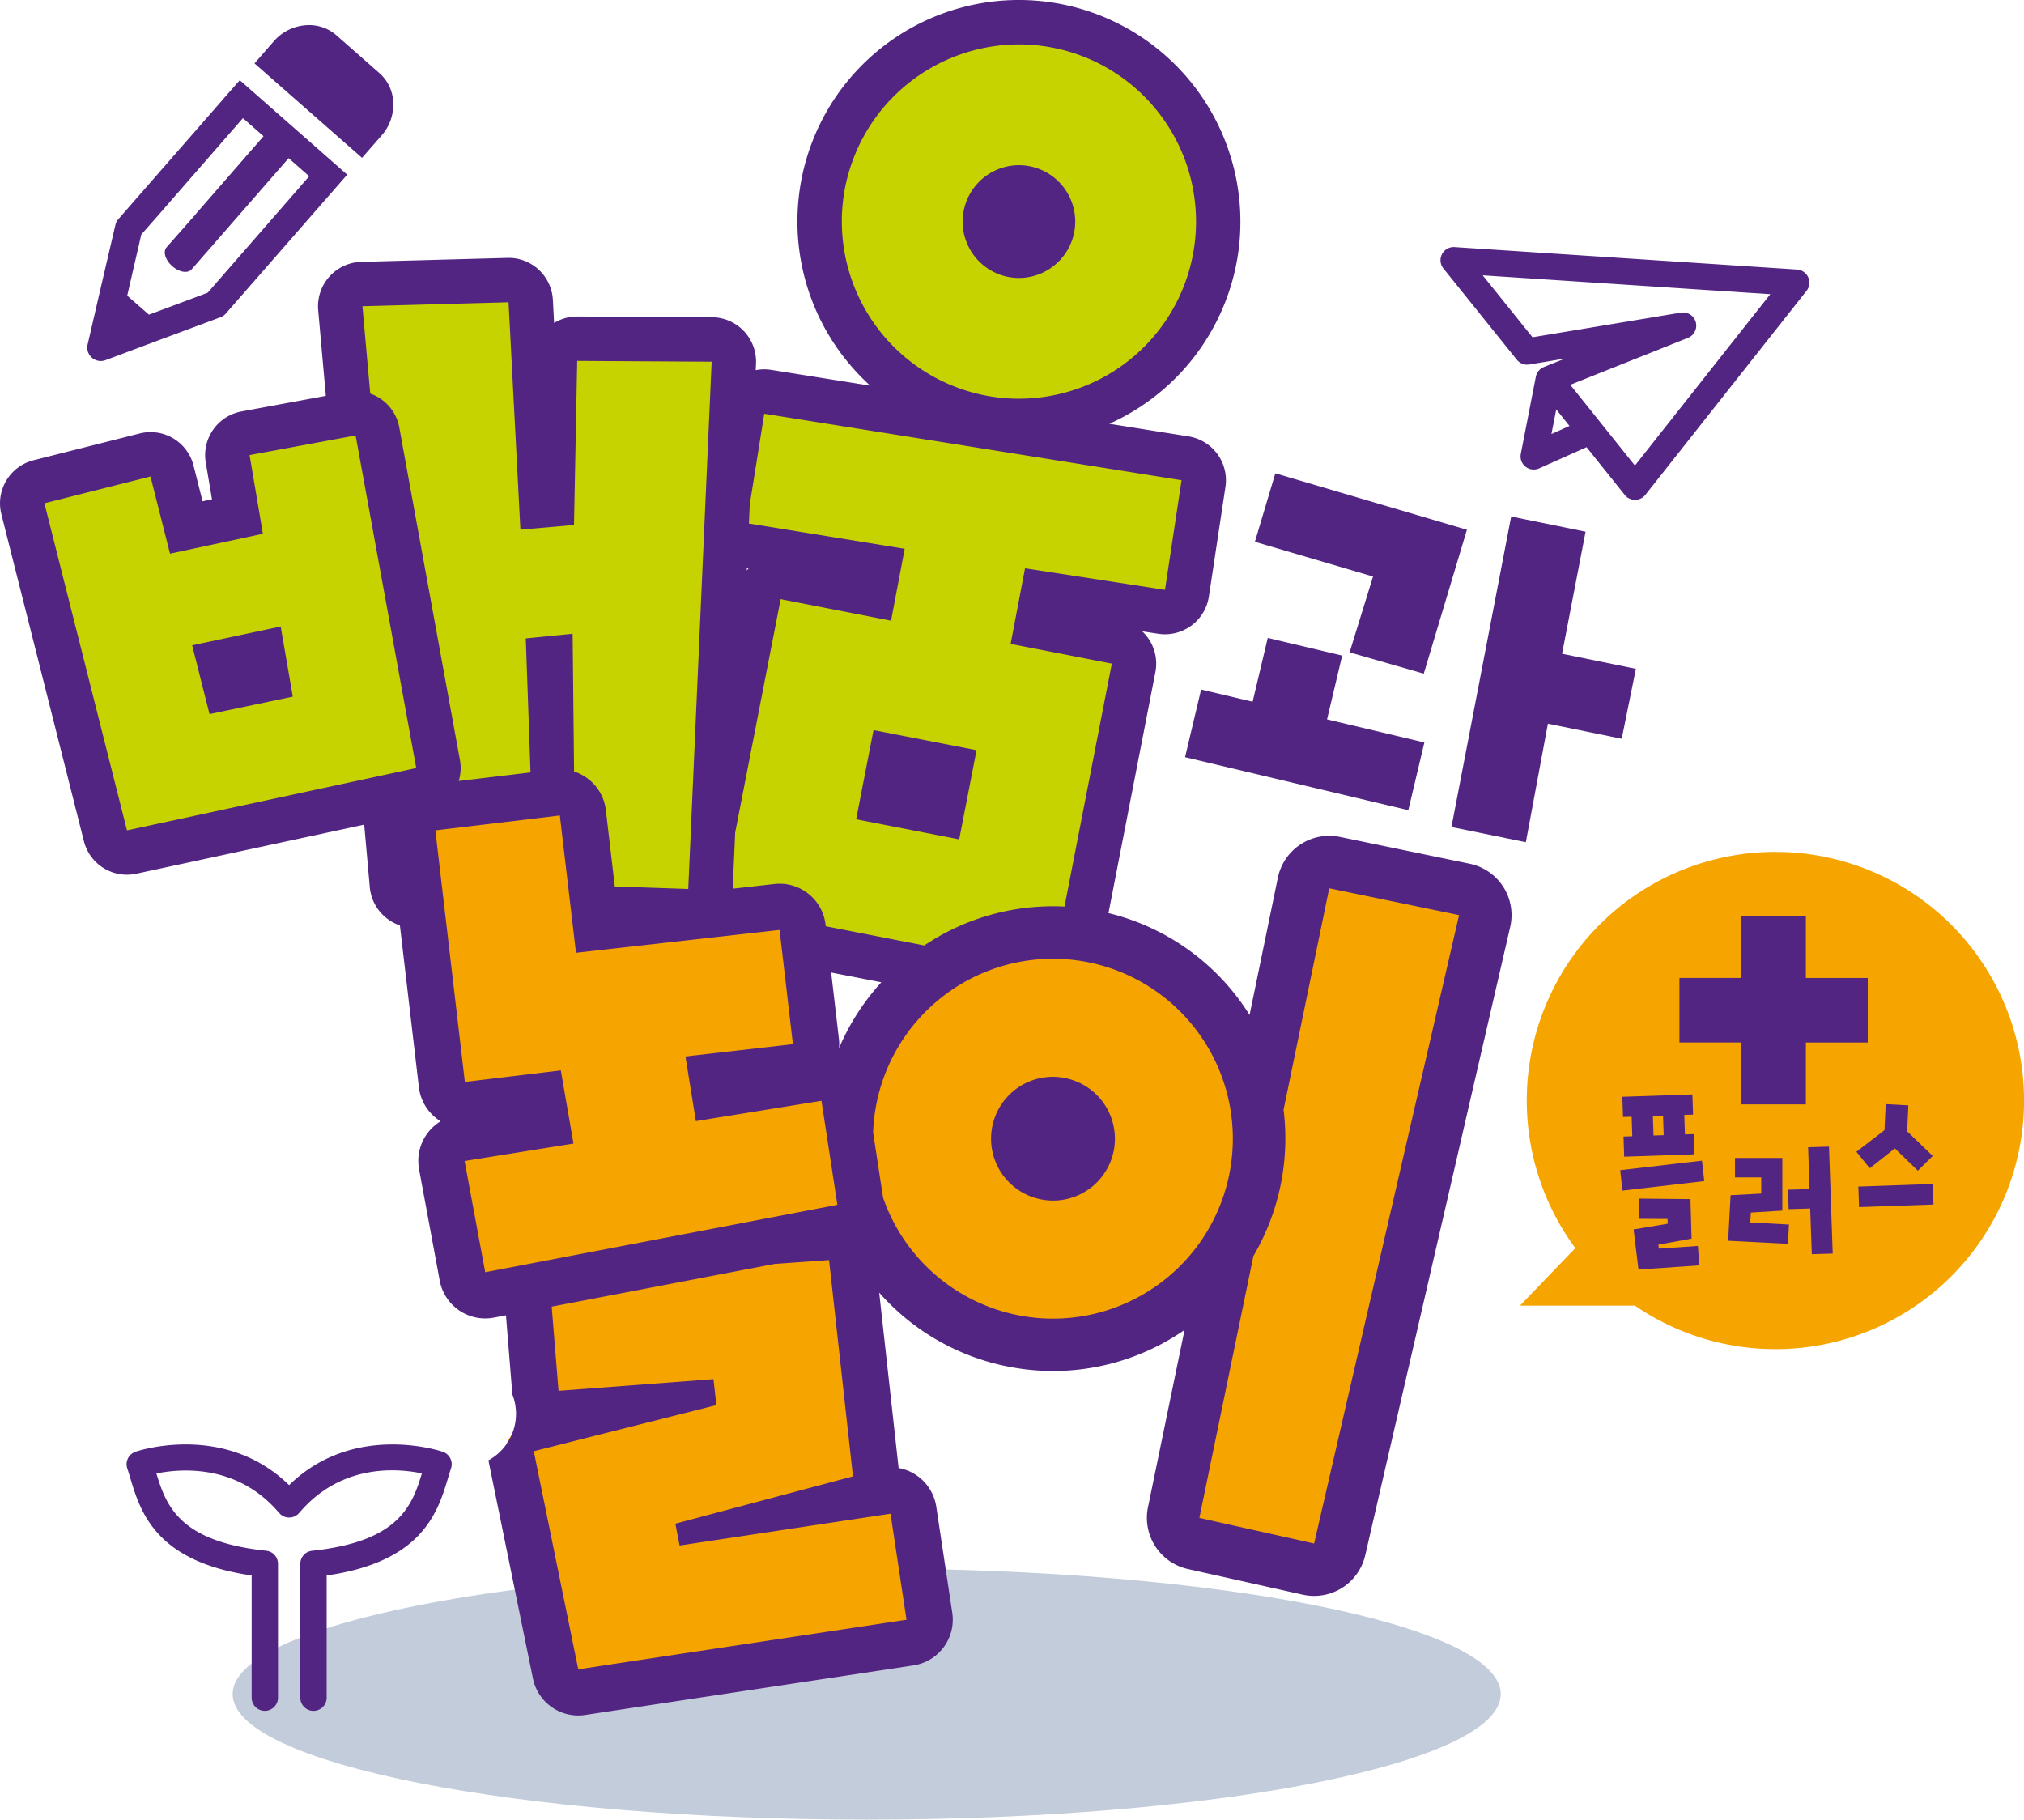
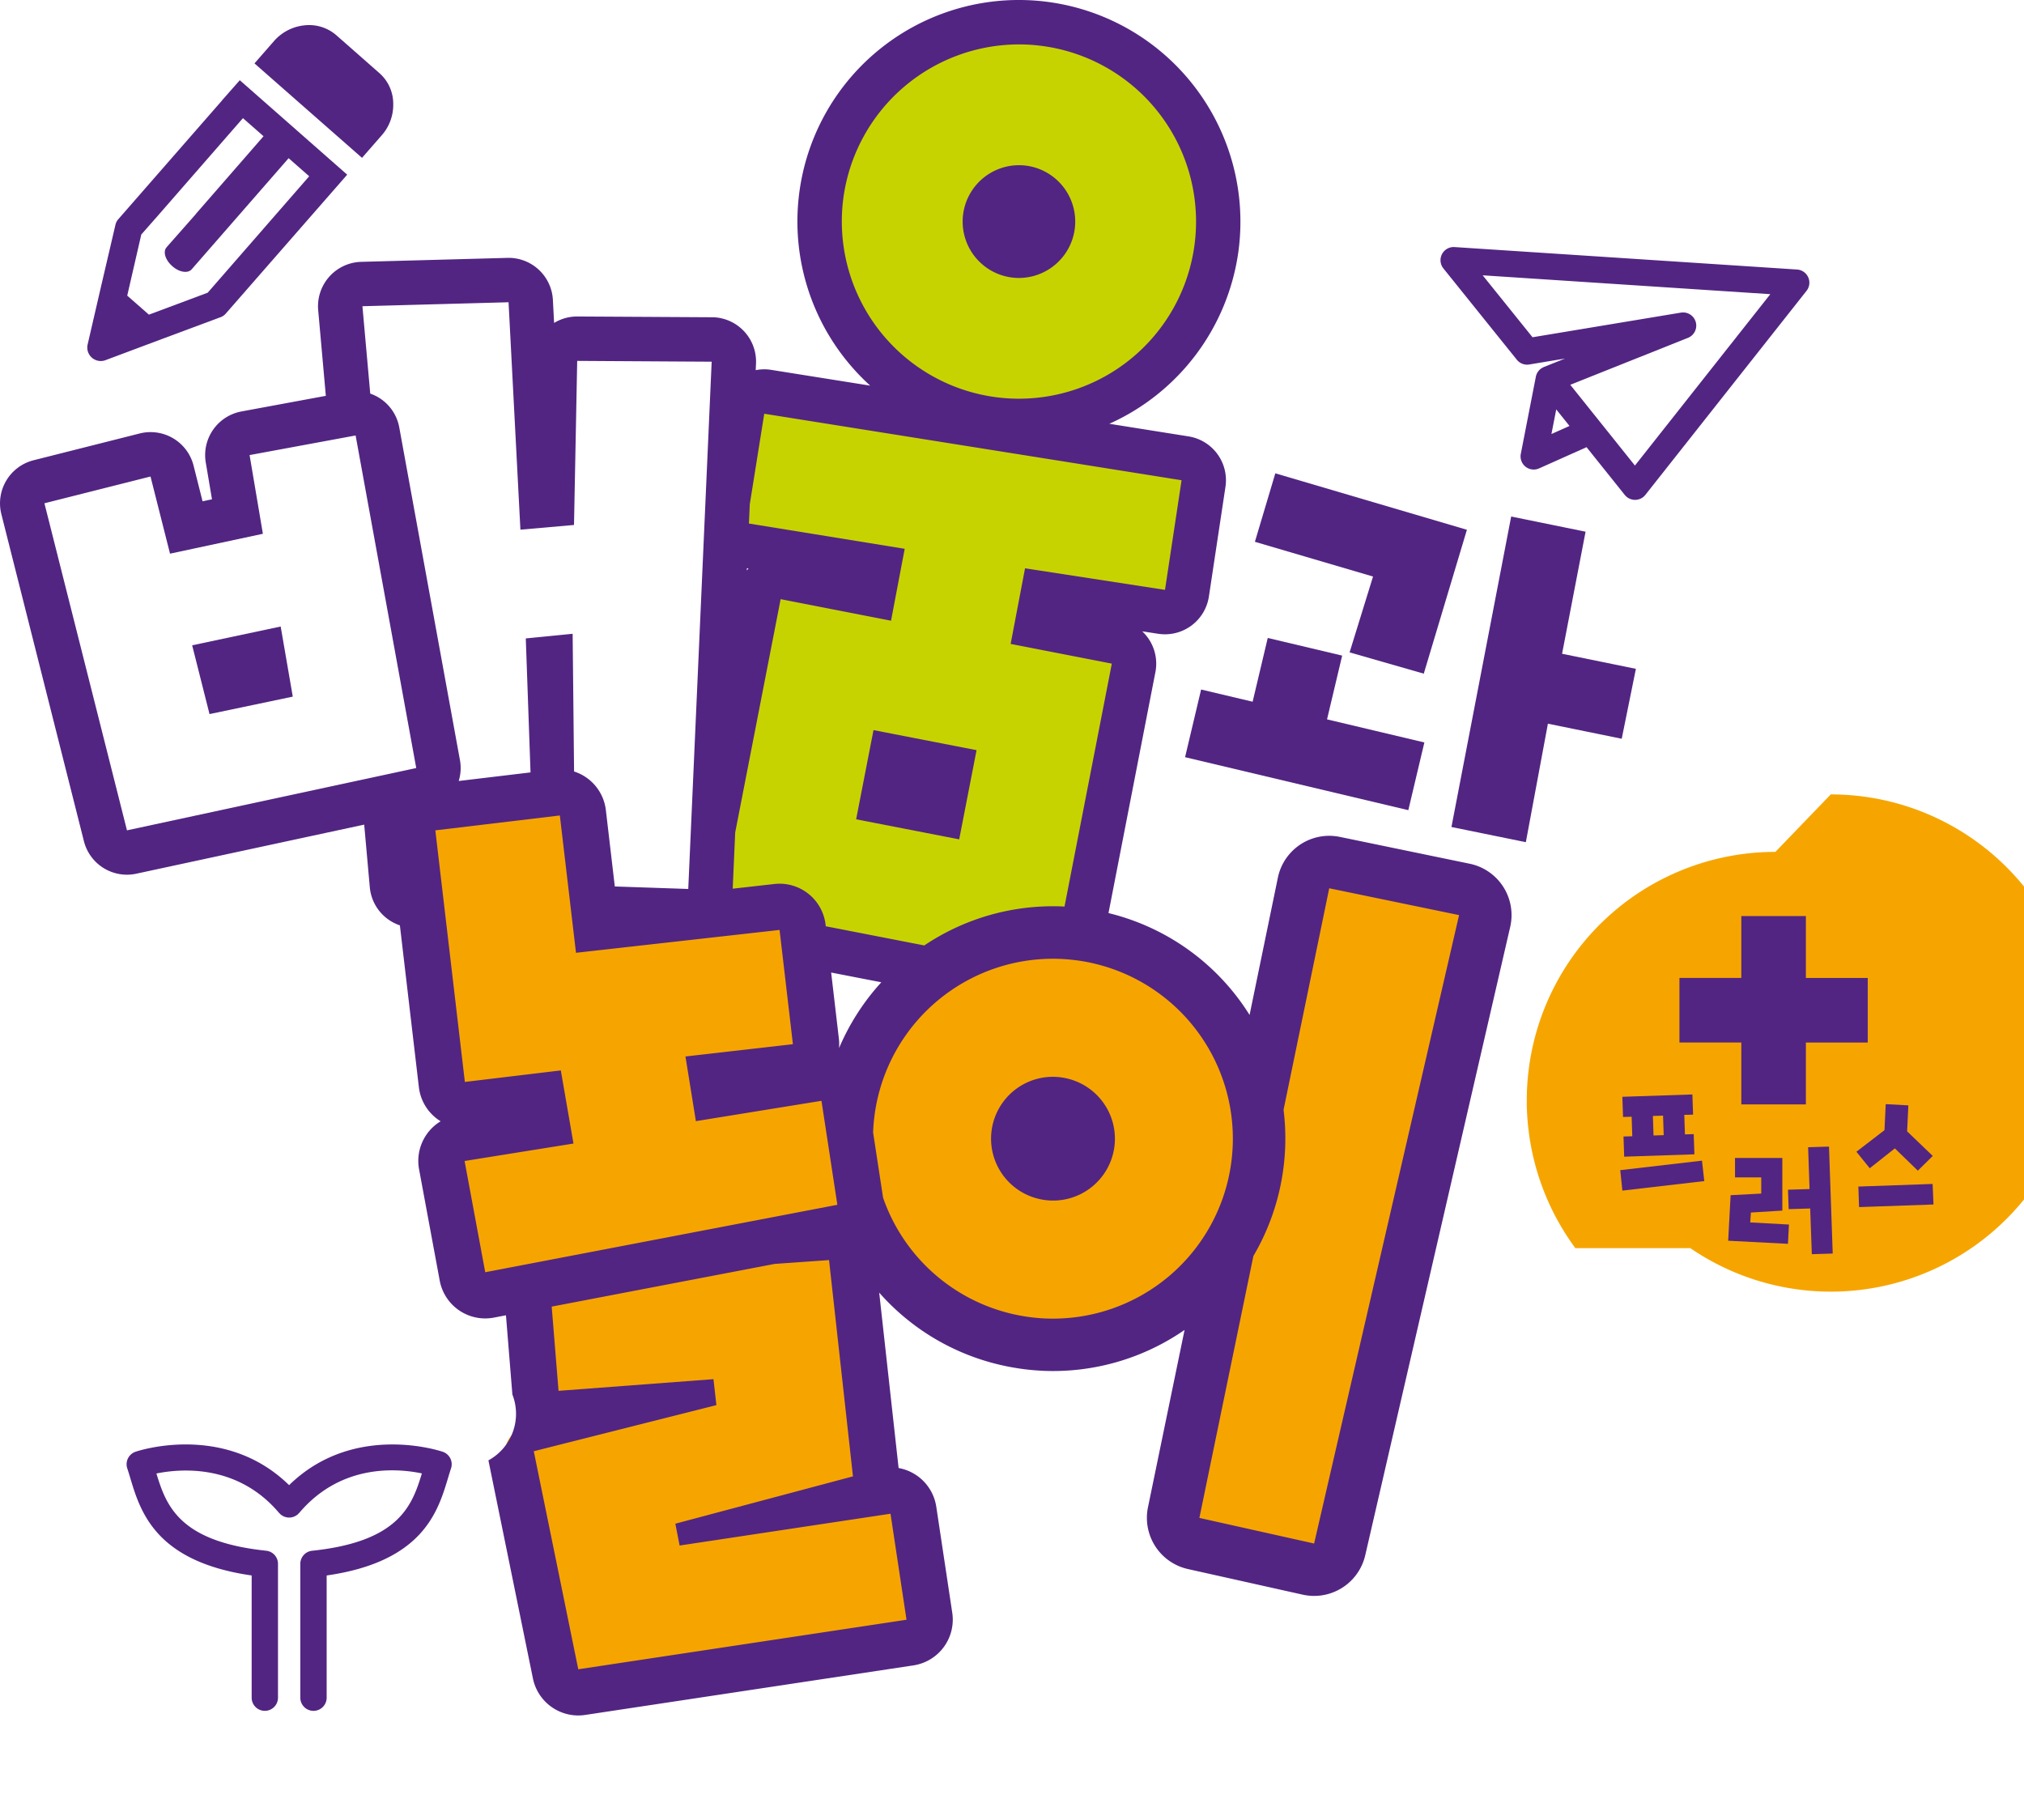
<svg xmlns="http://www.w3.org/2000/svg" width="248.922" height="223.783" viewBox="0 0 248.922 223.783">
  <g id="그룹_154" data-name="그룹 154" transform="translate(-290.894 -591.65)">
-     <path id="패스_137" data-name="패스 137" d="M310.284,737.822c0-8.527,34.912-15.44,77.979-15.44s77.979,6.913,77.979,15.44-34.913,15.439-77.979,15.439S310.284,746.348,310.284,737.822Z" transform="translate(9.221 62.171)" fill="#c2ccda" />
    <path id="패스_138" data-name="패스 138" d="M434.553,653.431l-1.742,8.6-9.078-1.853-2.714,14.574-9.15-1.868,7.346-38.184,9.15,1.866-2.89,15.012Z" transform="translate(57.531 20.474)" fill="#522582" />
    <path id="패스_139" data-name="패스 139" d="M389.667,659.484l1.973-8.322,6.336,1.5,1.859-7.842,9.152,2.17-1.861,7.843,11.971,2.839L417.123,666Z" transform="translate(46.973 25.288)" fill="#522582" />
    <path id="패스_140" data-name="패스 140" d="M416.257,655.737l-9.123-2.617,2.883-9.327-14.529-4.271L398,631.1l23.562,6.942Z" transform="translate(49.74 18.762)" fill="#522582" />
-     <path id="패스_141" data-name="패스 141" d="M448.993,662.652a30.574,30.574,0,0,0-24.6,48.731l-6.811,7.072h14.137a30.576,30.576,0,1,0,17.277-55.8Z" transform="translate(60.246 33.766)" fill="#f6a500" />
+     <path id="패스_141" data-name="패스 141" d="M448.993,662.652a30.574,30.574,0,0,0-24.6,48.731h14.137a30.576,30.576,0,1,0,17.277-55.8Z" transform="translate(60.246 33.766)" fill="#f6a500" />
    <g id="그룹_149" data-name="그룹 149" transform="translate(301.632 594.737)">
      <path id="패스_142" data-name="패스 142" d="M327.456,599.638l-5.284-4.65a5.116,5.116,0,0,0-3.955-1.213,5.744,5.744,0,0,0-3.714,1.931l-2.4,2.746,13.225,11.616,2.4-2.745a5.659,5.659,0,0,0,1.439-3.928A5,5,0,0,0,327.456,599.638Z" transform="translate(-291.544 -593.742)" fill="#522582" fill-rule="evenodd" />
      <path id="패스_143" data-name="패스 143" d="M316.924,598.335l-2.153,2.439.007.007L302,615.409a1.573,1.573,0,0,0-.376.738l-1.715,7.342-1.694,7.328a1.659,1.659,0,0,0,2.2,1.945l7.062-2.646,6.962-2.593a1.579,1.579,0,0,0,.773-.5l13.984-16v0l.937-1.071Zm-3.947,26.132-7.23,2.7-2.666-2.339,1.729-7.515,1.948-2.213L317.311,603l2.532,2.225-8.332,9.563.018,0-3.572,4.049a.124.124,0,0,1-.047.062c-.457.528-.148,1.546.71,2.3.841.751,1.9.93,2.379.4l11.93-13.674,2.531,2.222Z" transform="translate(-298.171 -591.557)" fill="#522582" fill-rule="evenodd" />
    </g>
    <path id="패스_144" data-name="패스 144" d="M456.181,615.963a1.619,1.619,0,0,0-1.374-.958l-42.126-2.762a1.619,1.619,0,0,0-1.366,2.631l9.03,11.227a1.621,1.621,0,0,0,1.527.583l4.4-.73-2.579,1.029c-.013.006-.024.015-.035.019a1.616,1.616,0,0,0-.975,1.185l-1.85,9.489a1.618,1.618,0,0,0,2.25,1.787l5.836-2.609,4.7,5.873a1.617,1.617,0,0,0,1.263.606h.006a1.615,1.615,0,0,0,1.265-.615l19.821-25.093A1.62,1.62,0,0,0,456.181,615.963ZM424.6,635.234l.59-3.026,1.63,2.035Zm10.268,3.879-7.953-9.932,14.487-5.778a1.62,1.62,0,0,0-.866-3.1l-18.262,3.032-6.13-7.618,35.374,2.32Z" transform="translate(57.098 9.792)" fill="#522582" />
    <path id="패스_145" data-name="패스 145" d="M340.34,712.946c-.114-.04-10.9-3.733-18.908,4.1-8.011-7.835-18.8-4.143-18.909-4.1a1.619,1.619,0,0,0-.994,2.038c.127.378.246.776.37,1.189,1.241,4.127,3.094,10.285,14.927,11.979v15.03a1.619,1.619,0,0,0,3.239,0v-16.46a1.62,1.62,0,0,0-1.451-1.611c-10.662-1.121-12.294-5.51-13.5-9.5,3.023-.612,9.987-1.18,15.085,4.85.029.034.065.061.1.093a.98.98,0,0,0,.094.1l.022.016a1.679,1.679,0,0,0,.149.1c.041.026.078.055.12.077a1.5,1.5,0,0,0,.152.065,1.52,1.52,0,0,0,.143.055c.049.015.1.021.148.031a1.53,1.53,0,0,0,.156.028,1.366,1.366,0,0,0,.155,0,1.338,1.338,0,0,0,.153,0,1.483,1.483,0,0,0,.158-.028c.05-.01.1-.016.149-.031a1.384,1.384,0,0,0,.14-.055,1.524,1.524,0,0,0,.153-.065,1.272,1.272,0,0,0,.117-.075c.052-.032.1-.065.153-.1l.021-.016c.035-.03.062-.065.093-.1s.068-.06.1-.094c5.142-6.084,12.067-5.492,15.086-4.86-1.208,3.991-2.833,8.387-13.5,9.512a1.617,1.617,0,0,0-1.45,1.61v16.46a1.619,1.619,0,0,0,3.239,0v-15.03c11.831-1.694,13.684-7.851,14.925-11.979.124-.413.243-.812.37-1.189A1.619,1.619,0,0,0,340.34,712.946Z" transform="translate(5.018 57.254)" fill="#522582" />
    <g id="그룹_150" data-name="그룹 150" transform="translate(490.161 704.315)">
      <path id="패스_146" data-name="패스 146" d="M438.482,691.163h7.941v-7.609h7.609v-7.941h-7.609V668h-7.941v7.609h-7.609v7.941h7.609Z" transform="translate(-423.593 -668.004)" fill="#522582" />
      <path id="패스_147" data-name="패스 147" d="M425.939,689.556l.261,2.515,10.073-1.17-.282-2.513Z" transform="translate(-425.939 -658.311)" fill="#522582" />
-       <path id="패스_148" data-name="패스 148" d="M430.156,697.7l-.055-.493,4.083-.737-.14-4.857-6.325-.064,0,2.49,3.509.018.017.583-4.193.7.6,4.937,7.474-.515-.164-2.392Z" transform="translate(-425.41 -656.807)" fill="#522582" />
      <path id="패스_149" data-name="패스 149" d="M427.258,685.612l.077,2.4-1.079.029.084,2.483,8.636-.292-.084-2.483-1.08.033-.08-2.4,1.082-.031-.086-2.482-8.614.289.084,2.483Zm3.863-.137.078,2.4-1.251.041-.078-2.4Z" transform="translate(-425.856 -660.935)" fill="#522582" />
      <path id="패스_150" data-name="패스 150" d="M437.727,694.875l3.866-.239v-6.476h-5.819v2.391H439v1.992l-3.767.2-.3,5.6,7.353.38.121-2.372-4.763-.259Z" transform="translate(-421.66 -658.418)" fill="#522582" />
      <path id="패스_151" data-name="패스 151" d="M442.393,687.294l.179,5.142-2.652.081.081,2.391,2.649-.08.2,5.62,2.571-.079-.459-13.153Z" transform="translate(-419.29 -658.868)" fill="#522582" />
      <path id="패스_152" data-name="패스 152" d="M454.917,690.329l-9.133.32.087,2.526,9.155-.32Z" transform="translate(-416.501 -657.387)" fill="#522582" />
      <path id="패스_153" data-name="패스 153" d="M450.35,689.119l2.828,2.741,1.835-1.813-3.153-3.023.152-3.195-2.785-.152-.152,3.2-3.454,2.655,1.642,2.031Z" transform="translate(-416.579 -660.551)" fill="#522582" />
    </g>
    <g id="그룹_151" data-name="그룹 151" transform="translate(292.966 594.379)">
      <path id="패스_154" data-name="패스 154" d="M409.439,632.547l-51.322-8.179a3.188,3.188,0,0,0-.329-.032,2.733,2.733,0,0,0-2.8,2.3l-2.15,13.459a2.73,2.73,0,0,0,2.259,3.127l16.656,2.7-.643,3.391-10.885-2.123a2.647,2.647,0,0,0-.419-.049,2.731,2.731,0,0,0-2.784,2.207l-7.344,37.715a2.73,2.73,0,0,0,2.159,3.2l40.728,7.933a2.67,2.67,0,0,0,.418.05,2.734,2.734,0,0,0,2.786-2.207l7.342-37.714a2.732,2.732,0,0,0-2.157-3.2l-9.776-1.9.77-4.04,14.607,2.25a2.778,2.778,0,0,0,.313.031,2.734,2.734,0,0,0,2.8-2.323l2.036-13.481A2.731,2.731,0,0,0,409.439,632.547Zm-29.933,43.659-7.311-1.424,1.093-5.606L380.6,670.6Z" transform="translate(-265.034 -578.836)" fill="#c7d300" />
-       <path id="패스_155" data-name="패스 155" d="M379.813,625.15a2.732,2.732,0,0,0-2.624-2.851c-.029,0-16.624-.1-16.624-.1a2.733,2.733,0,0,0-2.747,2.678l-.345,17.727-1.328.117-1.31-25.144a2.73,2.73,0,0,0-2.621-2.587h-.182l-17.972.49a2.73,2.73,0,0,0-2.644,2.973l1.163,13.007-12.82,2.37a2.731,2.731,0,0,0-2.2,3.141l1.2,7.1-6.29,1.344-1.752-6.935a2.724,2.724,0,0,0-3.316-1.979L294.361,639.8a2.732,2.732,0,0,0-1.979,3.317l10.152,40.222a2.728,2.728,0,0,0,2.541,2.06,2.685,2.685,0,0,0,.682-.059l31.044-6.687.964,10.782a2.731,2.731,0,0,0,2.616,2.486l14.831.516a2.733,2.733,0,0,0,2.663-1.8,2.73,2.73,0,0,0,2.33,1.49l13.91.472a2.728,2.728,0,0,0,2.82-2.607ZM317.34,665.158l-.8-3.164,5.336-1.133.558,3.229Z" transform="translate(-292.298 -583.279)" fill="#c7d300" />
      <path id="패스_156" data-name="패스 156" d="M402.783,603.193a24.348,24.348,0,0,0-16.2-9.467c-.791-.106-1.594-.177-2.388-.208a24.517,24.517,0,0,0-4.242,48.789c.794.109,1.6.18,2.4.209a24.505,24.505,0,0,0,20.431-39.324Zm-15.344,15.393a4.24,4.24,0,0,1-4.322,3.634,3.993,3.993,0,0,1-.415-.035,4.215,4.215,0,0,1-3.6-4.734,4.24,4.24,0,0,1,4.322-3.634,4.071,4.071,0,0,1,.415.037,4.208,4.208,0,0,1,3.6,4.732Z" transform="translate(-260.695 -593.5)" fill="#c7d300" />
    </g>
    <path id="패스_157" data-name="패스 157" d="M456.27,671.05a3.227,3.227,0,0,0-2.063-1.418l-15.966-3.307a3.632,3.632,0,0,0-.531-.063,3.219,3.219,0,0,0-3.283,2.573L428.7,696.613a25.392,25.392,0,0,0-19.157-20.977,24.194,24.194,0,0,0-2.861-.519c-.71-.086-1.431-.146-2.142-.173a25.33,25.33,0,0,0-26.175,22.972l-.415-2.715a2.841,2.841,0,0,0-2.7-2.412,2.8,2.8,0,0,0-.565.032l-12.634,2.044-.356-2.2,10.257-1.175a2.842,2.842,0,0,0,2.5-3.156l-1.641-14.052a2.848,2.848,0,0,0-2.715-2.515,2.814,2.814,0,0,0-.429.016l-22.223,2.494L345.786,660.2a2.849,2.849,0,0,0-2.718-2.513,3.036,3.036,0,0,0-.447.018l-15.312,1.831a2.843,2.843,0,0,0-2.488,3.158l3.631,30.94a2.849,2.849,0,0,0,3.165,2.5l9.119-1.095.606,3.491L330.8,700.218a2.851,2.851,0,0,0-2.349,3.33l2.538,13.681a2.849,2.849,0,0,0,2.69,2.324,2.872,2.872,0,0,0,.645-.049l4.6-.881,1.048,12.9a2.844,2.844,0,0,0,2.724,2.613,3,3,0,0,0,.326,0l4.686-.354-8.641,2.179a2.849,2.849,0,0,0-2.092,3.33l5.471,26.817a2.858,2.858,0,0,0,3.215,2.246l40.365-6.091a2.848,2.848,0,0,0,2.39-3.24l-1.967-13.041a2.841,2.841,0,0,0-2.706-2.418,2.683,2.683,0,0,0-.531.03l-2.3.345a2.848,2.848,0,0,0,.931-2.433l-2.942-26.6a2.845,2.845,0,0,0-2.715-2.532,2.794,2.794,0,0,0-.313.006l-6.855.483,8.613-1.65a2.844,2.844,0,0,0,2.224-2.1,25.352,25.352,0,0,0,17.844,15.823,26.011,26.011,0,0,0,2.835.515c.71.089,1.428.146,2.138.173a25.4,25.4,0,0,0,22.547-12.094l-6.754,32.743a3.225,3.225,0,0,0,2.458,3.8l14.109,3.147a3.065,3.065,0,0,0,.583.075,3.227,3.227,0,0,0,3.264-2.5L456.7,673.517A3.218,3.218,0,0,0,456.27,671.05Zm-48.412,30.256a4.372,4.372,0,0,1-4.4,3.355,4.432,4.432,0,0,1-.879-.122,4.38,4.38,0,0,1,1.17-8.636c.121.006.245.016.382.032a4.11,4.11,0,0,1,.5.093,4.371,4.371,0,0,1,3.227,5.278Z" transform="translate(16.125 31.406)" fill="#f6a500" />
    <g id="그룹_153" data-name="그룹 153" transform="translate(290.894 591.65)">
      <path id="패스_158" data-name="패스 158" d="M306.91,646.179l2.135,8.459,10.24-2.147-1.489-8.623Z" transform="translate(-283.277 -566.817)" fill="#522582" />
      <g id="그룹_152" data-name="그룹 152">
        <rect id="사각형_84" data-name="사각형 84" width="11.175" height="12.912" transform="translate(105.293 100.761) rotate(-78.987)" fill="#522582" />
        <path id="패스_159" data-name="패스 159" d="M377.116,619.223c.227.031.454.052.679.06a6.935,6.935,0,0,0,1.2-13.8c-.227-.031-.455-.05-.677-.059a6.935,6.935,0,0,0-1.2,13.8Z" transform="translate(-252.742 -585.103)" fill="#522582" />
        <path id="패스_160" data-name="패스 160" d="M382.883,681.615a7.149,7.149,0,0,0-.868-.159c-.212-.025-.426-.043-.639-.052a7.607,7.607,0,0,0-2.045,15,7.8,7.8,0,0,0,1.511.211,7.606,7.606,0,0,0,2.041-15Z" transform="translate(-251.609 -548.969)" fill="#522582" />
        <path id="패스_161" data-name="패스 161" d="M475.775,700.716a6.452,6.452,0,0,0-4.124-2.84l-15.969-3.3a6.627,6.627,0,0,0-1.061-.13,6.452,6.452,0,0,0-6.569,5.148l-3.479,16.876a28.37,28.37,0,0,0-17.351-12.526l5.768-29.626a5.453,5.453,0,0,0-1.617-5.023l1.965.3a5.463,5.463,0,0,0,6.233-4.583l2.036-13.482a5.462,5.462,0,0,0-4.542-6.211l-9.74-1.551A27.312,27.312,0,0,0,443.2,622.581a27.271,27.271,0,0,0-23.311-30.68c-.879-.12-1.771-.2-2.652-.232h0a27.238,27.238,0,0,0-22.715,43.708,27.663,27.663,0,0,0,3.392,3.7l-12.169-1.939a5.3,5.3,0,0,0-.66-.065,5.391,5.391,0,0,0-1.248.1l.035-.806a5.46,5.46,0,0,0-5.247-5.7c-.059,0-.118,0-.177,0l-16.535-.094a5.44,5.44,0,0,0-2.873.794l-.148-2.829a5.461,5.461,0,0,0-5.241-5.173c-.12,0-.239,0-.362,0l-17.972.488a5.462,5.462,0,0,0-5.29,5.948l.94,10.53-10.375,1.92a5.46,5.46,0,0,0-4.391,6.28l.764,4.523-1.158.248-1.105-4.382a5.456,5.456,0,0,0-6.634-3.959l-13.047,3.293a5.464,5.464,0,0,0-3.959,6.633L301.214,695.1a5.457,5.457,0,0,0,6.447,4l28.024-6.035.689,7.7a5.458,5.458,0,0,0,3.7,4.689l2.336,19.908a5.691,5.691,0,0,0,2.132,3.808,5.433,5.433,0,0,0,.544.379,5.695,5.695,0,0,0-2.652,5.91l2.538,13.681a5.693,5.693,0,0,0,6.668,4.554l1.48-.285.789,9.742a6.521,6.521,0,0,1-2.947,8.1l5.473,26.817a5.691,5.691,0,0,0,5.355,4.551,5.584,5.584,0,0,0,1.071-.059l40.367-6.093a5.691,5.691,0,0,0,4.779-6.476l-1.965-13.041a5.7,5.7,0,0,0-4.633-4.757l-2.386-21.57a28.393,28.393,0,0,0,14.694,8.842,29.629,29.629,0,0,0,3.192.58c.807.1,1.619.165,2.418.2a28.451,28.451,0,0,0,17.251-5.033l-4.5,21.806a6.453,6.453,0,0,0,4.917,7.6l14.111,3.149a6.916,6.916,0,0,0,1.167.151,6.455,6.455,0,0,0,6.526-5l17.829-77.28A6.457,6.457,0,0,0,475.775,700.716Zm-81.153-84.764a21.818,21.818,0,0,1,22.4-18.825c.705.026,1.412.089,2.125.186a21.785,21.785,0,0,1-3.763,43.355c-.705-.028-1.415-.089-2.131-.186A21.811,21.811,0,0,1,394.622,615.953ZM382.754,661.53l.195.031c-.074.08-.137.168-.207.251Zm-1.443,32.508,5.589-28.7,13.578,2.649,1.681-8.844L383,656.036l.106-2.367,1.78-11.136,51.323,8.179-2.038,13.482-17.212-2.652-1.771,9.3,12.443,2.424-5.818,29.879c-.121-.006-.242-.016-.363-.021a28.383,28.383,0,0,0-16.883,4.8l-12.116-2.359-.024-.2a5.7,5.7,0,0,0-5.43-5.029,5.794,5.794,0,0,0-.859.031l-5.132.577Zm12.755,25.371-.952-8.154,6.169,1.2a28.529,28.529,0,0,0-5.2,8.1A5.717,5.717,0,0,0,394.065,719.409ZM306.51,693.769l-10.153-40.224,13.047-3.292,2.4,9.489,11.421-2.445-1.636-9.68,13.04-2.411,7.456,40.9ZM340,644.227a5.424,5.424,0,0,0-3.571-4.17l-.962-10.747,17.972-.488,1.458,27.969,6.591-.578.393-20.18,16.537.1-2.879,64.845-9.033-.307-1.1-9.39a5.679,5.679,0,0,0-3.909-4.75l-.177-16.935-5.762.57.583,16.478-8.831,1.055a5.433,5.433,0,0,0,.151-2.566ZM350.57,748.114l-2.538-13.68,13.392-2.146-1.558-8.994-11.8,1.417-3.631-30.941,15.312-1.83,1.986,16.888,25.037-2.811,1.641,14.052-13.215,1.511,1.282,7.953,15.445-2.5,1.955,12.786Zm49.844,29.7,1.967,13.039-40.367,6.093-5.473-26.817L379,764.458l-.36-3.193L359.586,762.7l-.841-10.357,27.422-5.252,6.687-.471,2.941,26.6-21.844,5.82.525,2.686Zm19.162-24.007q-.932-.035-1.87-.152a22.611,22.611,0,0,1-2.48-.45A22.125,22.125,0,0,1,399.5,738.95l-1.226-8.017A22.144,22.144,0,0,1,421.2,709.574c.62.025,1.245.075,1.871.152a20.771,20.771,0,0,1,2.485.448,22.129,22.129,0,0,1-5.982,43.631Zm32.936,27.671L438.4,778.329l6.642-32.207a28.557,28.557,0,0,0,3.711-17.99l5.617-27.239,15.967,3.3Z" transform="translate(-290.894 -591.65)" fill="#522582" />
      </g>
    </g>
  </g>
</svg>